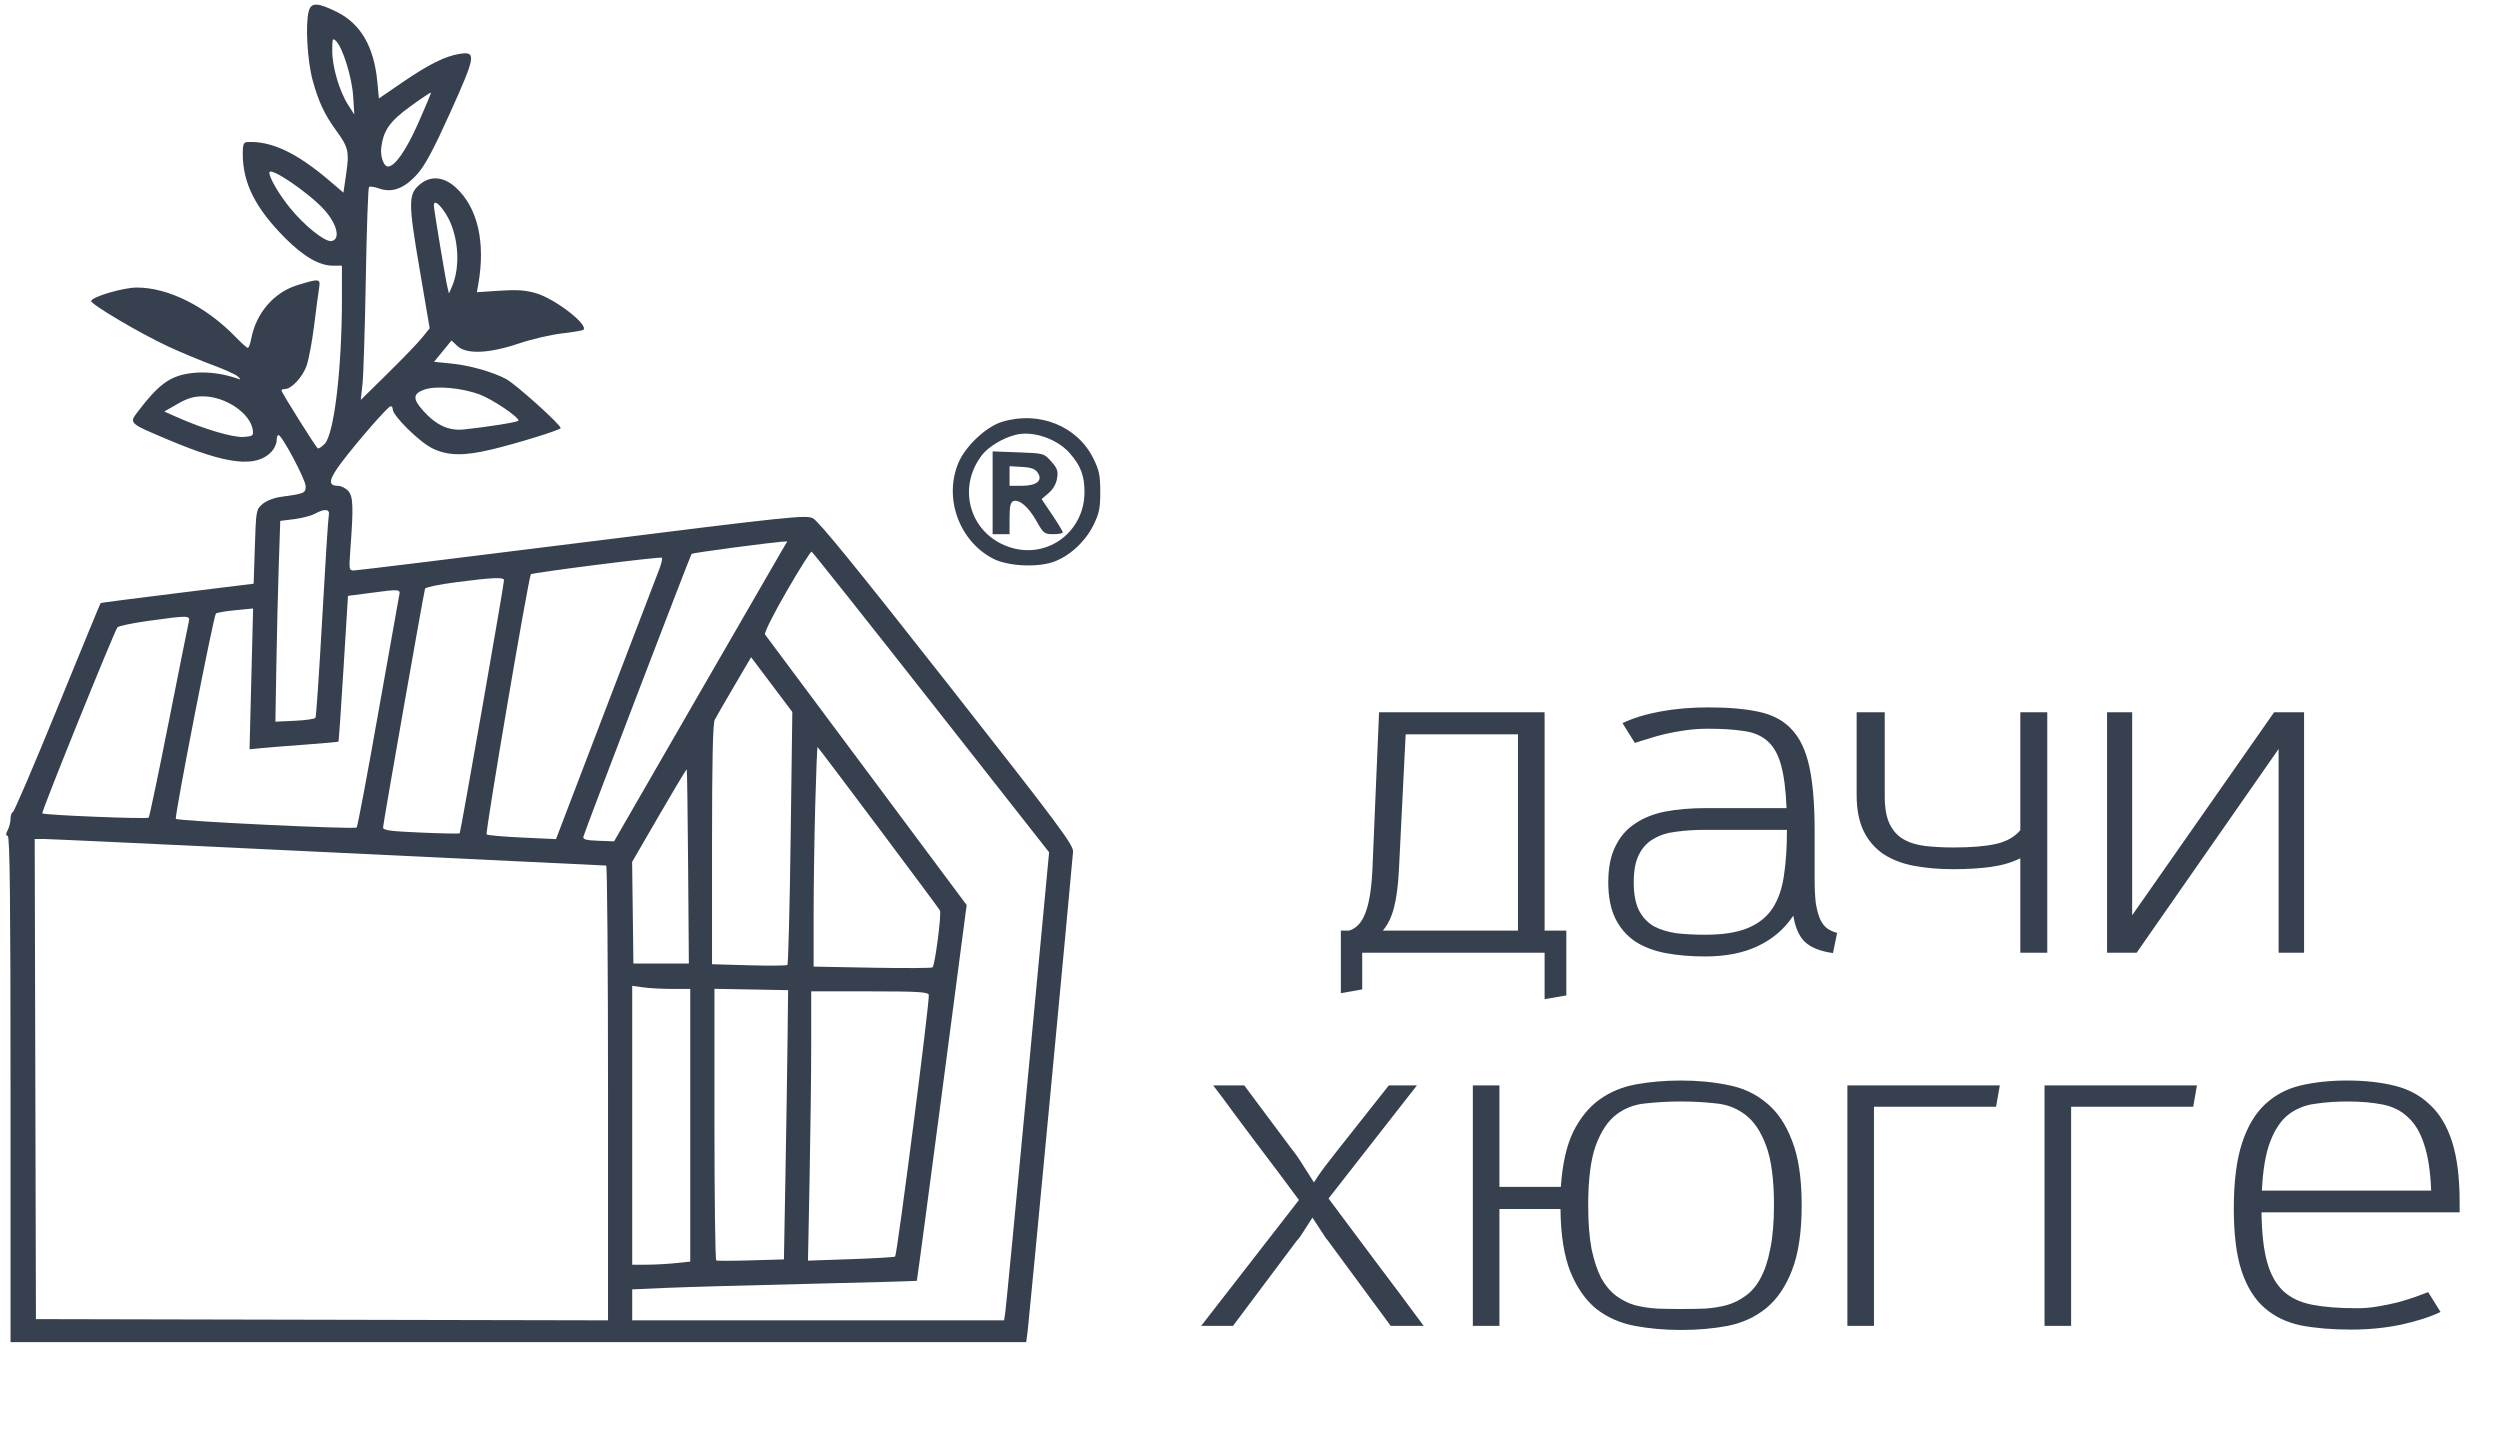
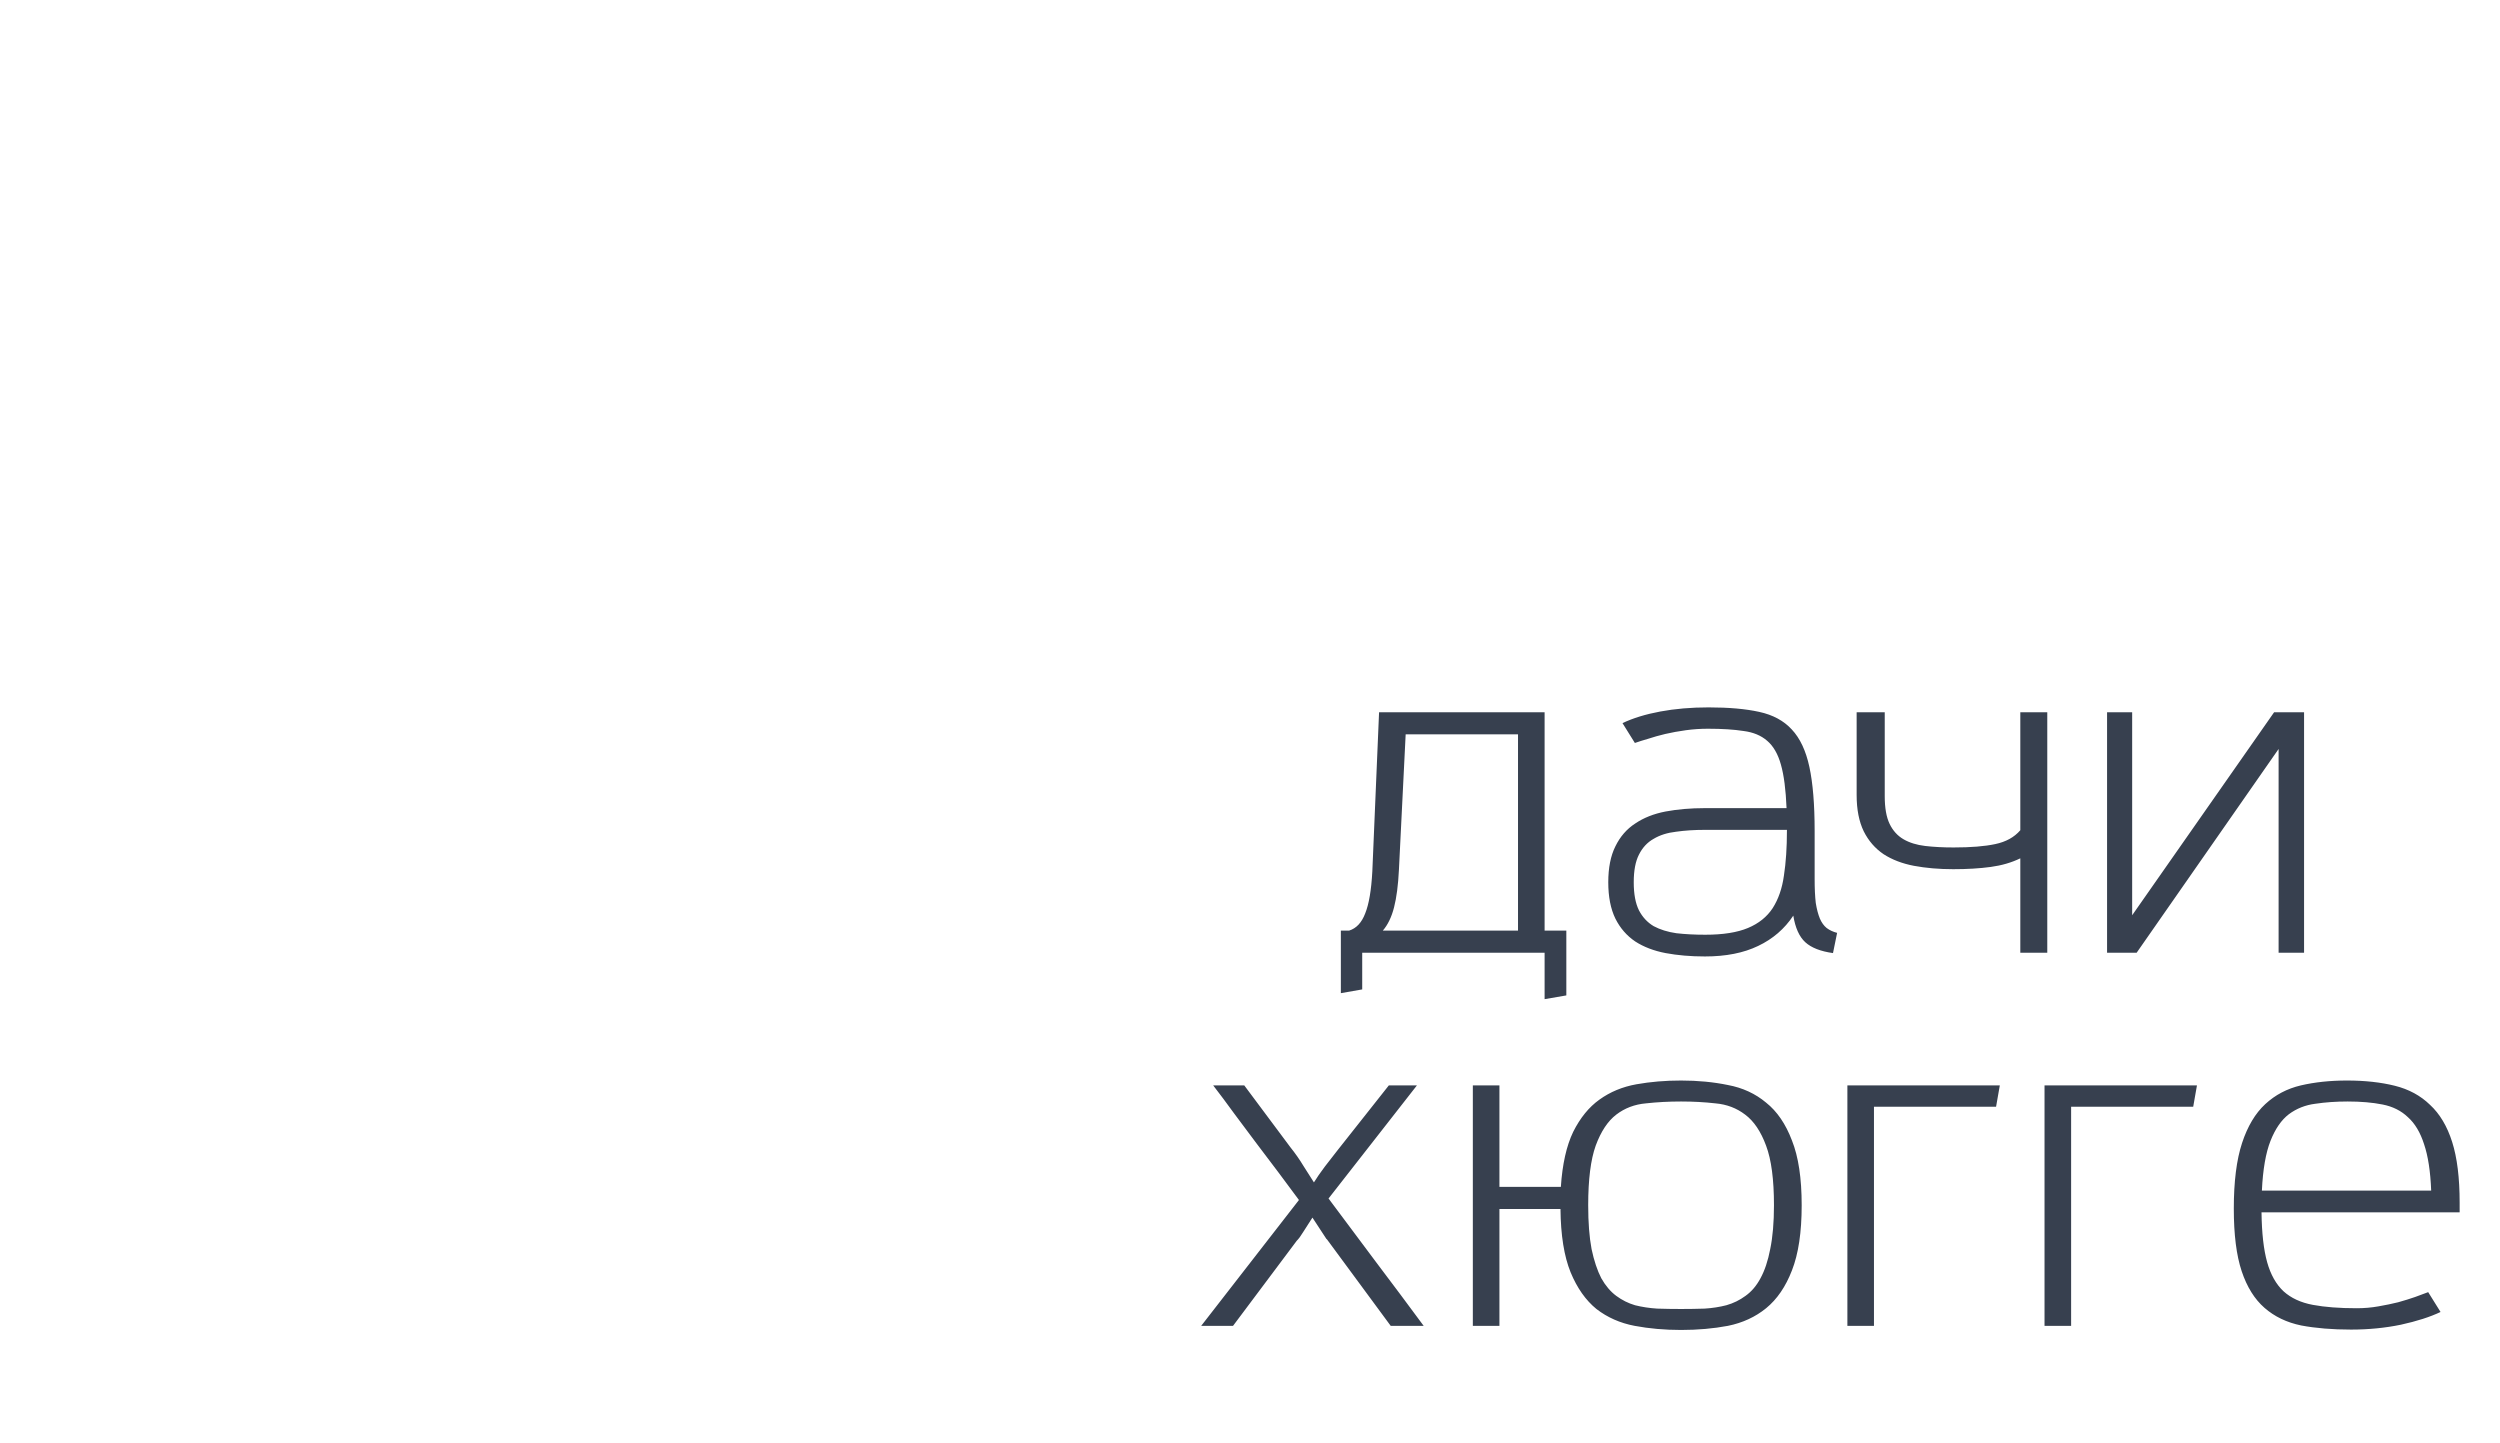
<svg xmlns="http://www.w3.org/2000/svg" width="201" height="116" viewBox="0 0 201 116" fill="none">
  <path d="M124.186 80.332V76.598H109.522V79.549L107.805 79.85V74.821H108.468C109.05 74.64 109.482 74.179 109.763 73.436C110.064 72.693 110.254 71.569 110.335 70.063L110.877 57.266H124.186V74.821H125.933V80.031L124.186 80.332ZM122.048 59.042H113.015L112.473 69.943C112.412 71.167 112.282 72.171 112.081 72.954C111.88 73.737 111.579 74.359 111.178 74.821H122.048V59.042ZM147.373 76.628C146.369 76.487 145.626 76.196 145.144 75.754C144.662 75.313 144.341 74.6 144.181 73.617C143.478 74.68 142.534 75.493 141.35 76.056C140.186 76.618 138.76 76.899 137.074 76.899C135.93 76.899 134.876 76.808 133.912 76.628C132.969 76.447 132.156 76.136 131.473 75.694C130.791 75.233 130.259 74.62 129.877 73.857C129.496 73.075 129.305 72.101 129.305 70.936C129.305 69.772 129.496 68.809 129.877 68.046C130.259 67.263 130.791 66.65 131.473 66.209C132.156 65.747 132.969 65.426 133.912 65.245C134.876 65.065 135.93 64.974 137.074 64.974H143.639C143.578 63.489 143.428 62.324 143.187 61.481C142.946 60.618 142.575 59.976 142.073 59.554C141.591 59.132 140.959 58.871 140.176 58.771C139.413 58.651 138.459 58.59 137.315 58.59C136.713 58.59 136.121 58.631 135.538 58.711C134.956 58.791 134.404 58.892 133.882 59.012C133.38 59.132 132.919 59.263 132.497 59.403C132.075 59.524 131.724 59.634 131.443 59.735L130.449 58.139C131.292 57.737 132.306 57.426 133.491 57.205C134.675 56.984 135.97 56.874 137.375 56.874C139.001 56.874 140.356 56.995 141.44 57.235C142.544 57.476 143.418 57.948 144.06 58.651C144.723 59.353 145.194 60.357 145.475 61.662C145.756 62.967 145.897 64.683 145.897 66.811V67.293V70.665C145.897 71.428 145.927 72.071 145.987 72.593C146.068 73.095 146.178 73.516 146.319 73.857C146.459 74.179 146.64 74.43 146.861 74.61C147.102 74.791 147.383 74.921 147.704 75.002L147.373 76.628ZM143.669 66.721H137.074C136.231 66.721 135.458 66.771 134.755 66.871C134.053 66.952 133.451 67.142 132.949 67.444C132.447 67.725 132.055 68.146 131.774 68.708C131.493 69.25 131.353 69.993 131.353 70.936C131.353 71.88 131.493 72.633 131.774 73.195C132.055 73.737 132.447 74.159 132.949 74.46C133.471 74.741 134.083 74.931 134.786 75.032C135.488 75.112 136.261 75.152 137.104 75.152C138.53 75.152 139.674 74.972 140.537 74.61C141.4 74.249 142.063 73.717 142.524 73.014C142.986 72.292 143.287 71.418 143.428 70.394C143.588 69.351 143.669 68.146 143.669 66.781V66.721ZM162.433 76.598V69.009C161.731 69.351 160.938 69.582 160.054 69.702C159.171 69.822 158.167 69.883 157.043 69.883C155.899 69.883 154.845 69.792 153.881 69.612C152.938 69.431 152.125 69.12 151.442 68.678C150.76 68.216 150.228 67.604 149.846 66.841C149.465 66.058 149.274 65.085 149.274 63.92V57.266H151.533V64.011C151.533 64.954 151.663 65.697 151.924 66.239C152.185 66.781 152.556 67.192 153.038 67.474C153.52 67.755 154.102 67.935 154.785 68.016C155.467 68.096 156.23 68.136 157.073 68.136C158.458 68.136 159.573 68.046 160.416 67.865C161.279 67.684 161.951 67.313 162.433 66.751V57.266H164.601V76.598H162.433ZM183.2 76.598V60.217L171.787 76.598H169.408V57.266H171.426V73.586L182.838 57.266H185.247V76.598H183.2ZM111.813 106.598L106.664 99.612V99.642L105.52 97.895C105.218 98.357 104.967 98.748 104.767 99.07C104.586 99.371 104.415 99.602 104.255 99.762L99.136 106.598H96.576L104.435 96.48C103.914 95.777 103.361 95.034 102.779 94.252C102.197 93.469 101.605 92.686 101.003 91.903C100.4 91.1 99.808 90.307 99.226 89.524C98.644 88.721 98.082 87.968 97.54 87.266H100.039L103.743 92.234C104.144 92.736 104.496 93.238 104.797 93.74C105.118 94.242 105.399 94.683 105.64 95.065C105.861 94.703 106.152 94.282 106.513 93.8C106.895 93.298 107.246 92.846 107.567 92.445L111.662 87.266H113.921L106.814 96.359C108.059 98.026 109.334 99.732 110.639 101.479C111.944 103.205 113.218 104.911 114.463 106.598H111.813ZM118.416 106.598V87.266H120.554V95.426H125.493C125.613 93.599 125.944 92.124 126.486 90.999C127.049 89.875 127.751 89.012 128.594 88.41C129.458 87.787 130.451 87.376 131.575 87.175C132.7 86.974 133.894 86.874 135.159 86.874C136.504 86.874 137.759 86.995 138.923 87.235C140.107 87.456 141.131 87.928 141.994 88.651C142.878 89.353 143.57 90.367 144.072 91.692C144.594 92.997 144.855 94.733 144.855 96.901C144.855 99.07 144.594 100.816 144.072 102.141C143.57 103.446 142.878 104.46 141.994 105.182C141.131 105.885 140.107 106.357 138.923 106.598C137.759 106.818 136.504 106.929 135.159 106.929C133.834 106.929 132.589 106.818 131.425 106.598C130.261 106.377 129.237 105.925 128.353 105.243C127.49 104.54 126.798 103.556 126.276 102.292C125.754 101.007 125.483 99.31 125.463 97.203H120.554V106.598H118.416ZM135.159 105.243C135.801 105.243 136.434 105.233 137.056 105.212C137.678 105.172 138.26 105.082 138.802 104.941C139.365 104.781 139.876 104.53 140.338 104.189C140.82 103.847 141.222 103.376 141.543 102.773C141.884 102.151 142.145 101.368 142.326 100.425C142.526 99.461 142.627 98.287 142.627 96.901C142.627 94.834 142.416 93.238 141.994 92.114C141.573 90.969 141.011 90.136 140.308 89.614C139.626 89.092 138.833 88.791 137.929 88.711C137.046 88.611 136.122 88.56 135.159 88.56C134.175 88.56 133.232 88.611 132.328 88.711C131.425 88.791 130.632 89.092 129.949 89.614C129.267 90.136 128.715 90.969 128.293 92.114C127.892 93.238 127.691 94.834 127.691 96.901C127.691 98.287 127.781 99.461 127.962 100.425C128.163 101.368 128.424 102.151 128.745 102.773C129.086 103.376 129.488 103.847 129.949 104.189C130.411 104.53 130.913 104.781 131.455 104.941C132.017 105.082 132.609 105.172 133.232 105.212C133.854 105.233 134.496 105.243 135.159 105.243ZM148.53 106.598V87.266H160.785L160.484 88.982H150.667V106.598H148.53ZM164.38 106.598V87.266H176.635L176.334 88.982H166.518V106.598H164.38ZM196.22 105.483C195.376 105.885 194.313 106.226 193.028 106.507C191.763 106.768 190.428 106.899 189.023 106.899C187.517 106.899 186.182 106.788 185.018 106.568C183.853 106.327 182.87 105.855 182.067 105.152C181.264 104.45 180.651 103.466 180.23 102.201C179.808 100.937 179.598 99.26 179.598 97.172C179.598 95.004 179.818 93.248 180.26 91.903C180.702 90.558 181.324 89.514 182.127 88.771C182.93 88.028 183.884 87.526 184.988 87.266C186.112 87.004 187.346 86.874 188.692 86.874C190.137 86.874 191.422 87.014 192.546 87.296C193.67 87.577 194.614 88.088 195.376 88.831C196.159 89.554 196.752 90.548 197.153 91.812C197.555 93.077 197.755 94.703 197.755 96.691V97.474H181.826C181.846 99.14 181.997 100.475 182.278 101.479C182.559 102.482 183 103.265 183.603 103.827C184.205 104.369 184.988 104.731 185.951 104.911C186.915 105.092 188.089 105.182 189.474 105.182C190.077 105.182 190.659 105.132 191.221 105.032C191.803 104.931 192.335 104.821 192.817 104.701C193.319 104.56 193.77 104.42 194.172 104.279C194.594 104.118 194.945 103.988 195.226 103.888L196.22 105.483ZM195.467 95.727C195.407 94.181 195.216 92.937 194.895 91.993C194.594 91.05 194.162 90.327 193.6 89.825C193.058 89.303 192.375 88.962 191.552 88.801C190.749 88.641 189.816 88.56 188.752 88.56C187.828 88.56 186.965 88.621 186.162 88.741C185.359 88.841 184.646 89.122 184.024 89.584C183.422 90.046 182.93 90.758 182.549 91.722C182.167 92.686 181.936 94.021 181.856 95.727H195.467Z" fill="#37404F" />
-   <path fill-rule="evenodd" clip-rule="evenodd" d="M24.825 0.892C24.542 1.935 24.707 4.886 25.137 6.453C25.611 8.179 26.091 9.207 27.022 10.485C28.009 11.841 28.092 12.195 27.837 13.947L27.612 15.489L26.531 14.565C23.851 12.274 21.804 11.31 19.858 11.423C19.584 11.438 19.518 11.624 19.518 12.374C19.518 14.717 20.535 16.738 22.919 19.133C24.414 20.634 25.671 21.361 26.775 21.361H27.491L27.491 24.035C27.489 29.63 26.869 34.869 26.113 35.673C25.878 35.924 25.623 36.091 25.547 36.044C25.384 35.943 22.629 31.549 22.629 31.39C22.629 31.329 22.754 31.279 22.906 31.279C23.438 31.279 24.348 30.295 24.658 29.383C24.83 28.877 25.102 27.413 25.261 26.128C25.42 24.843 25.597 23.507 25.655 23.16C25.781 22.394 25.676 22.38 23.912 22.925C22.013 23.512 20.582 25.177 20.193 27.255C20.119 27.65 19.998 27.973 19.925 27.973C19.853 27.973 19.403 27.57 18.926 27.078C16.553 24.626 13.489 23.101 10.974 23.119C9.887 23.127 7.439 23.849 7.328 24.194C7.25 24.436 11.239 26.795 13.518 27.855C14.518 28.32 16.124 28.99 17.087 29.345C18.049 29.699 18.968 30.117 19.129 30.273C19.387 30.524 19.378 30.542 19.055 30.428C17.201 29.777 15.074 29.789 13.775 30.459C12.971 30.873 12.26 31.563 11.153 33.006C10.35 34.051 10.284 33.986 13.549 35.365C18.27 37.359 20.608 37.626 21.833 36.311C22.057 36.071 22.241 35.671 22.241 35.424C22.241 35.177 22.307 34.975 22.388 34.975C22.665 34.975 24.574 38.568 24.574 39.09C24.574 39.651 24.492 39.686 22.563 39.951C22.013 40.027 21.406 40.266 21.104 40.525C20.596 40.962 20.586 41.018 20.49 43.949L20.393 46.929L14.267 47.686C10.897 48.102 8.118 48.461 8.091 48.484C8.064 48.506 6.51 52.28 4.637 56.871C2.764 61.461 1.145 65.246 1.039 65.281C0.934 65.317 0.847 65.563 0.847 65.829C0.847 66.094 0.747 66.499 0.625 66.727C0.458 67.039 0.458 67.161 0.625 67.217C0.79 67.272 0.847 72.535 0.847 87.598V107.905H41.677H82.506L82.619 107.078C82.714 106.383 86.128 70.334 86.273 68.487C86.317 67.937 85.201 66.441 76.145 54.912C68.886 45.671 65.79 41.871 65.351 41.664C64.778 41.393 63.485 41.53 46.801 43.619C36.938 44.855 28.683 45.865 28.456 45.865C28.06 45.865 28.05 45.806 28.171 44.164C28.426 40.708 28.396 39.913 27.996 39.469C27.792 39.243 27.418 39.059 27.164 39.059C26.325 39.059 26.428 38.524 27.549 37.06C28.861 35.348 31.121 32.762 31.384 32.673C31.489 32.638 31.576 32.742 31.576 32.905C31.576 33.421 33.685 35.508 34.735 36.031C35.981 36.653 37.262 36.68 39.539 36.134C41.598 35.64 44.963 34.601 45.072 34.424C45.187 34.238 41.492 30.906 40.694 30.476C39.627 29.902 37.756 29.373 36.276 29.227L34.896 29.091L35.598 28.234L36.301 27.376L36.775 27.821C37.499 28.501 39.315 28.427 41.703 27.62C42.727 27.275 44.293 26.909 45.182 26.807C46.072 26.706 46.85 26.572 46.911 26.511C47.321 26.101 44.61 24.014 43.097 23.575C42.246 23.327 41.569 23.28 40.166 23.373L38.341 23.493L38.452 22.864C39.055 19.461 38.4 16.661 36.626 15.057C35.701 14.222 34.666 14.111 33.843 14.759C32.813 15.569 32.803 16.15 33.717 21.521L34.546 26.392L33.95 27.134C33.622 27.542 32.375 28.839 31.179 30.015L29.004 32.155L29.144 30.89C29.221 30.195 29.341 26.372 29.411 22.395C29.481 18.419 29.596 15.107 29.667 15.036C29.738 14.965 30.103 15.018 30.479 15.154C31.519 15.53 32.521 15.152 33.554 13.992C34.178 13.291 34.863 12.011 36.206 9.032C38.253 4.494 38.313 4.115 36.952 4.331C35.787 4.516 34.457 5.18 32.332 6.636L30.462 7.917L30.341 6.611C30.077 3.768 29.018 1.928 27.094 0.967C25.548 0.195 25.02 0.177 24.825 0.892ZM26.713 4.087C26.713 5.383 27.289 7.345 27.987 8.428L28.488 9.206L28.395 7.747C28.298 6.221 27.563 3.846 27.02 3.302C26.741 3.024 26.713 3.095 26.713 4.087ZM33.009 8.541C31.351 9.742 30.841 10.456 30.657 11.831C30.559 12.555 30.845 13.387 31.19 13.387C31.75 13.387 32.636 12.12 33.623 9.908C34.214 8.582 34.673 7.475 34.644 7.447C34.614 7.418 33.879 7.911 33.009 8.541ZM21.657 13.88C21.657 14.302 22.417 15.604 23.301 16.698C24.477 18.154 26.139 19.48 26.662 19.38C27.393 19.241 27.106 18.014 26.075 16.872C24.823 15.485 21.657 13.341 21.657 13.88ZM34.882 16.521C34.882 16.816 35.828 22.504 35.978 23.111L36.098 23.597L36.349 23.014C37.066 21.348 36.844 18.773 35.85 17.204C35.308 16.349 34.882 16.049 34.882 16.521ZM34.106 31.327C33.187 31.658 33.168 32.076 34.03 33.03C35.085 34.197 36.077 34.652 37.298 34.527C39.208 34.331 41.689 33.93 41.689 33.817C41.689 33.51 39.598 32.104 38.568 31.718C37.12 31.176 35.033 30.993 34.106 31.327ZM14.274 32.476L13.211 33.085L14.274 33.559C16.346 34.483 18.738 35.192 19.578 35.131C20.323 35.077 20.387 35.03 20.326 34.586C20.14 33.228 18.13 31.867 16.309 31.866C15.575 31.866 15.076 32.016 14.274 32.476ZM80.55 33.92C79.296 34.306 77.651 35.842 77.08 37.159C75.847 40.005 77.099 43.504 79.861 44.924C80.995 45.507 83.3 45.64 84.63 45.198C85.94 44.763 87.246 43.576 87.916 42.212C88.376 41.276 88.462 40.856 88.462 39.545C88.462 38.233 88.376 37.814 87.915 36.876C86.624 34.246 83.528 33.004 80.55 33.92ZM81.655 34.958C80.625 35.218 79.455 35.925 78.941 36.599C76.852 39.337 78.059 43.086 81.339 44.045C84.297 44.911 87.181 42.715 87.193 39.587C87.198 38.252 86.895 37.448 86.006 36.435C84.984 35.271 83.037 34.61 81.655 34.958ZM79.807 39.62V42.948H80.488H81.168V41.678C81.168 40.726 81.242 40.38 81.462 40.295C81.94 40.112 82.686 40.748 83.328 41.884C83.895 42.889 83.971 42.948 84.688 42.948C85.105 42.948 85.447 42.881 85.447 42.8C85.447 42.718 85.064 42.084 84.596 41.39L83.744 40.128L84.312 39.642C84.67 39.335 84.92 38.897 84.99 38.453C85.083 37.862 85.008 37.647 84.517 37.098C83.935 36.446 83.928 36.444 81.87 36.368L79.807 36.292V39.62ZM81.168 38.271V39.059H82.127C83.341 39.059 83.858 38.648 83.44 38.015C83.23 37.698 82.93 37.586 82.167 37.541L81.168 37.482V38.271ZM25.302 41.31C25.006 41.47 24.262 41.664 23.648 41.74L22.532 41.879L22.412 45.477C22.346 47.456 22.259 51.087 22.218 53.547L22.143 58.021L23.699 57.951C24.555 57.913 25.304 57.804 25.364 57.708C25.423 57.613 25.668 54.012 25.907 49.707C26.146 45.401 26.384 41.682 26.434 41.441C26.545 40.916 26.12 40.867 25.302 41.31ZM59.037 44.017C57.186 44.26 55.642 44.49 55.605 44.53C55.508 44.632 46.984 66.906 46.907 67.258C46.855 67.491 47.099 67.56 48.107 67.597L49.371 67.643L55.886 56.343C59.469 50.128 62.603 44.703 62.85 44.287L63.298 43.532L62.85 43.554C62.603 43.566 60.887 43.775 59.037 44.017ZM63.233 47.559C62.17 49.4 61.421 50.9 61.508 51.013C61.592 51.123 65.274 56.062 69.69 61.989L77.719 72.764L75.736 87.852C74.644 96.15 73.734 102.957 73.713 102.978C73.692 103 69.694 103.111 64.829 103.226C59.964 103.341 54.824 103.487 53.406 103.551L50.829 103.666V104.91V106.155H65.779H80.73L80.835 105.425C80.893 105.024 81.707 96.557 82.644 86.609L84.348 68.523L74.872 56.465C69.66 49.833 65.332 44.384 65.254 44.356C65.176 44.328 64.267 45.77 63.233 47.559ZM47.923 45.418C45.094 45.777 42.737 46.114 42.685 46.166C42.504 46.347 38.996 66.968 39.126 67.089C39.199 67.157 40.483 67.269 41.98 67.339L44.703 67.466L48.662 57.103C50.839 51.404 52.783 46.328 52.983 45.825C53.182 45.321 53.282 44.876 53.206 44.837C53.129 44.797 50.752 45.059 47.923 45.418ZM36.648 46.814C35.32 46.988 34.206 47.217 34.175 47.324C34.057 47.719 30.798 66.252 30.798 66.526C30.798 66.756 31.365 66.834 33.841 66.94C35.514 67.012 36.918 67.038 36.959 66.997C37.035 66.92 40.522 47.005 40.522 46.646C40.522 46.389 39.598 46.429 36.648 46.814ZM29.631 47.691L27.978 47.908L27.619 53.742C27.422 56.951 27.24 59.599 27.214 59.626C27.188 59.653 25.992 59.761 24.558 59.866C23.123 59.971 21.524 60.099 21.006 60.15L20.063 60.243L20.206 54.583L20.349 48.922L18.913 49.061C18.122 49.138 17.423 49.259 17.358 49.332C17.157 49.557 14.008 65.703 14.139 65.834C14.325 66.02 28.52 66.698 28.677 66.529C28.751 66.449 29.522 62.358 30.39 57.437C31.259 52.517 32.019 48.25 32.079 47.956C32.207 47.338 32.27 47.344 29.631 47.691ZM11.891 49.924C10.638 50.099 9.536 50.329 9.444 50.436C9.204 50.712 3.304 65.308 3.397 65.394C3.547 65.536 11.838 65.87 11.953 65.739C12.018 65.666 12.746 62.192 13.571 58.021C14.397 53.849 15.12 50.239 15.177 49.998C15.303 49.468 15.188 49.466 11.891 49.924ZM59.04 55.139C58.298 56.403 57.591 57.628 57.469 57.862C57.312 58.163 57.247 61.084 57.247 67.905V77.523L60.213 77.608C61.844 77.654 63.236 77.642 63.306 77.581C63.376 77.519 63.494 72.918 63.568 67.356L63.703 57.243L62.046 55.041L60.389 52.841L59.04 55.139ZM65.544 64.762C65.473 67.346 65.415 71.318 65.415 73.588V77.716L70.132 77.803C72.725 77.85 74.907 77.839 74.979 77.776C75.174 77.608 75.714 73.43 75.571 73.198C75.305 72.767 65.789 60.063 65.732 60.063C65.699 60.063 65.614 62.177 65.544 64.762ZM52.993 65.552L50.823 69.3L50.875 73.385L50.926 77.469H53.155H55.384L55.325 69.689C55.293 65.411 55.244 61.886 55.215 61.857C55.187 61.827 54.187 63.49 52.993 65.552ZM2.84 86.755L2.889 106.057L25.887 106.107L48.885 106.156V87.874C48.885 77.819 48.819 69.592 48.739 69.591C48.658 69.591 38.616 69.11 26.422 68.522C14.228 67.935 3.922 67.454 3.521 67.454L2.79 67.453L2.84 86.755ZM50.829 90.472V101.682H51.968C52.594 101.682 53.644 101.625 54.301 101.557L55.497 101.432V90.471V79.511H54.066C53.278 79.511 52.228 79.455 51.732 79.387L50.829 79.263V90.472ZM57.442 90.385C57.442 96.372 57.507 101.302 57.587 101.34C57.668 101.38 58.925 101.376 60.38 101.333L63.028 101.256L63.151 94.419C63.218 90.658 63.294 85.788 63.319 83.595L63.364 79.608L60.403 79.554L57.442 79.501V90.385ZM65.221 83.935C65.221 86.262 65.162 91.133 65.091 94.76L64.962 101.355L68.421 101.236C70.322 101.171 71.919 101.077 71.969 101.028C72.134 100.862 74.783 80.264 74.675 79.983C74.587 79.753 73.761 79.705 69.895 79.705H65.221L65.221 83.935Z" fill="#37404F" />
</svg>